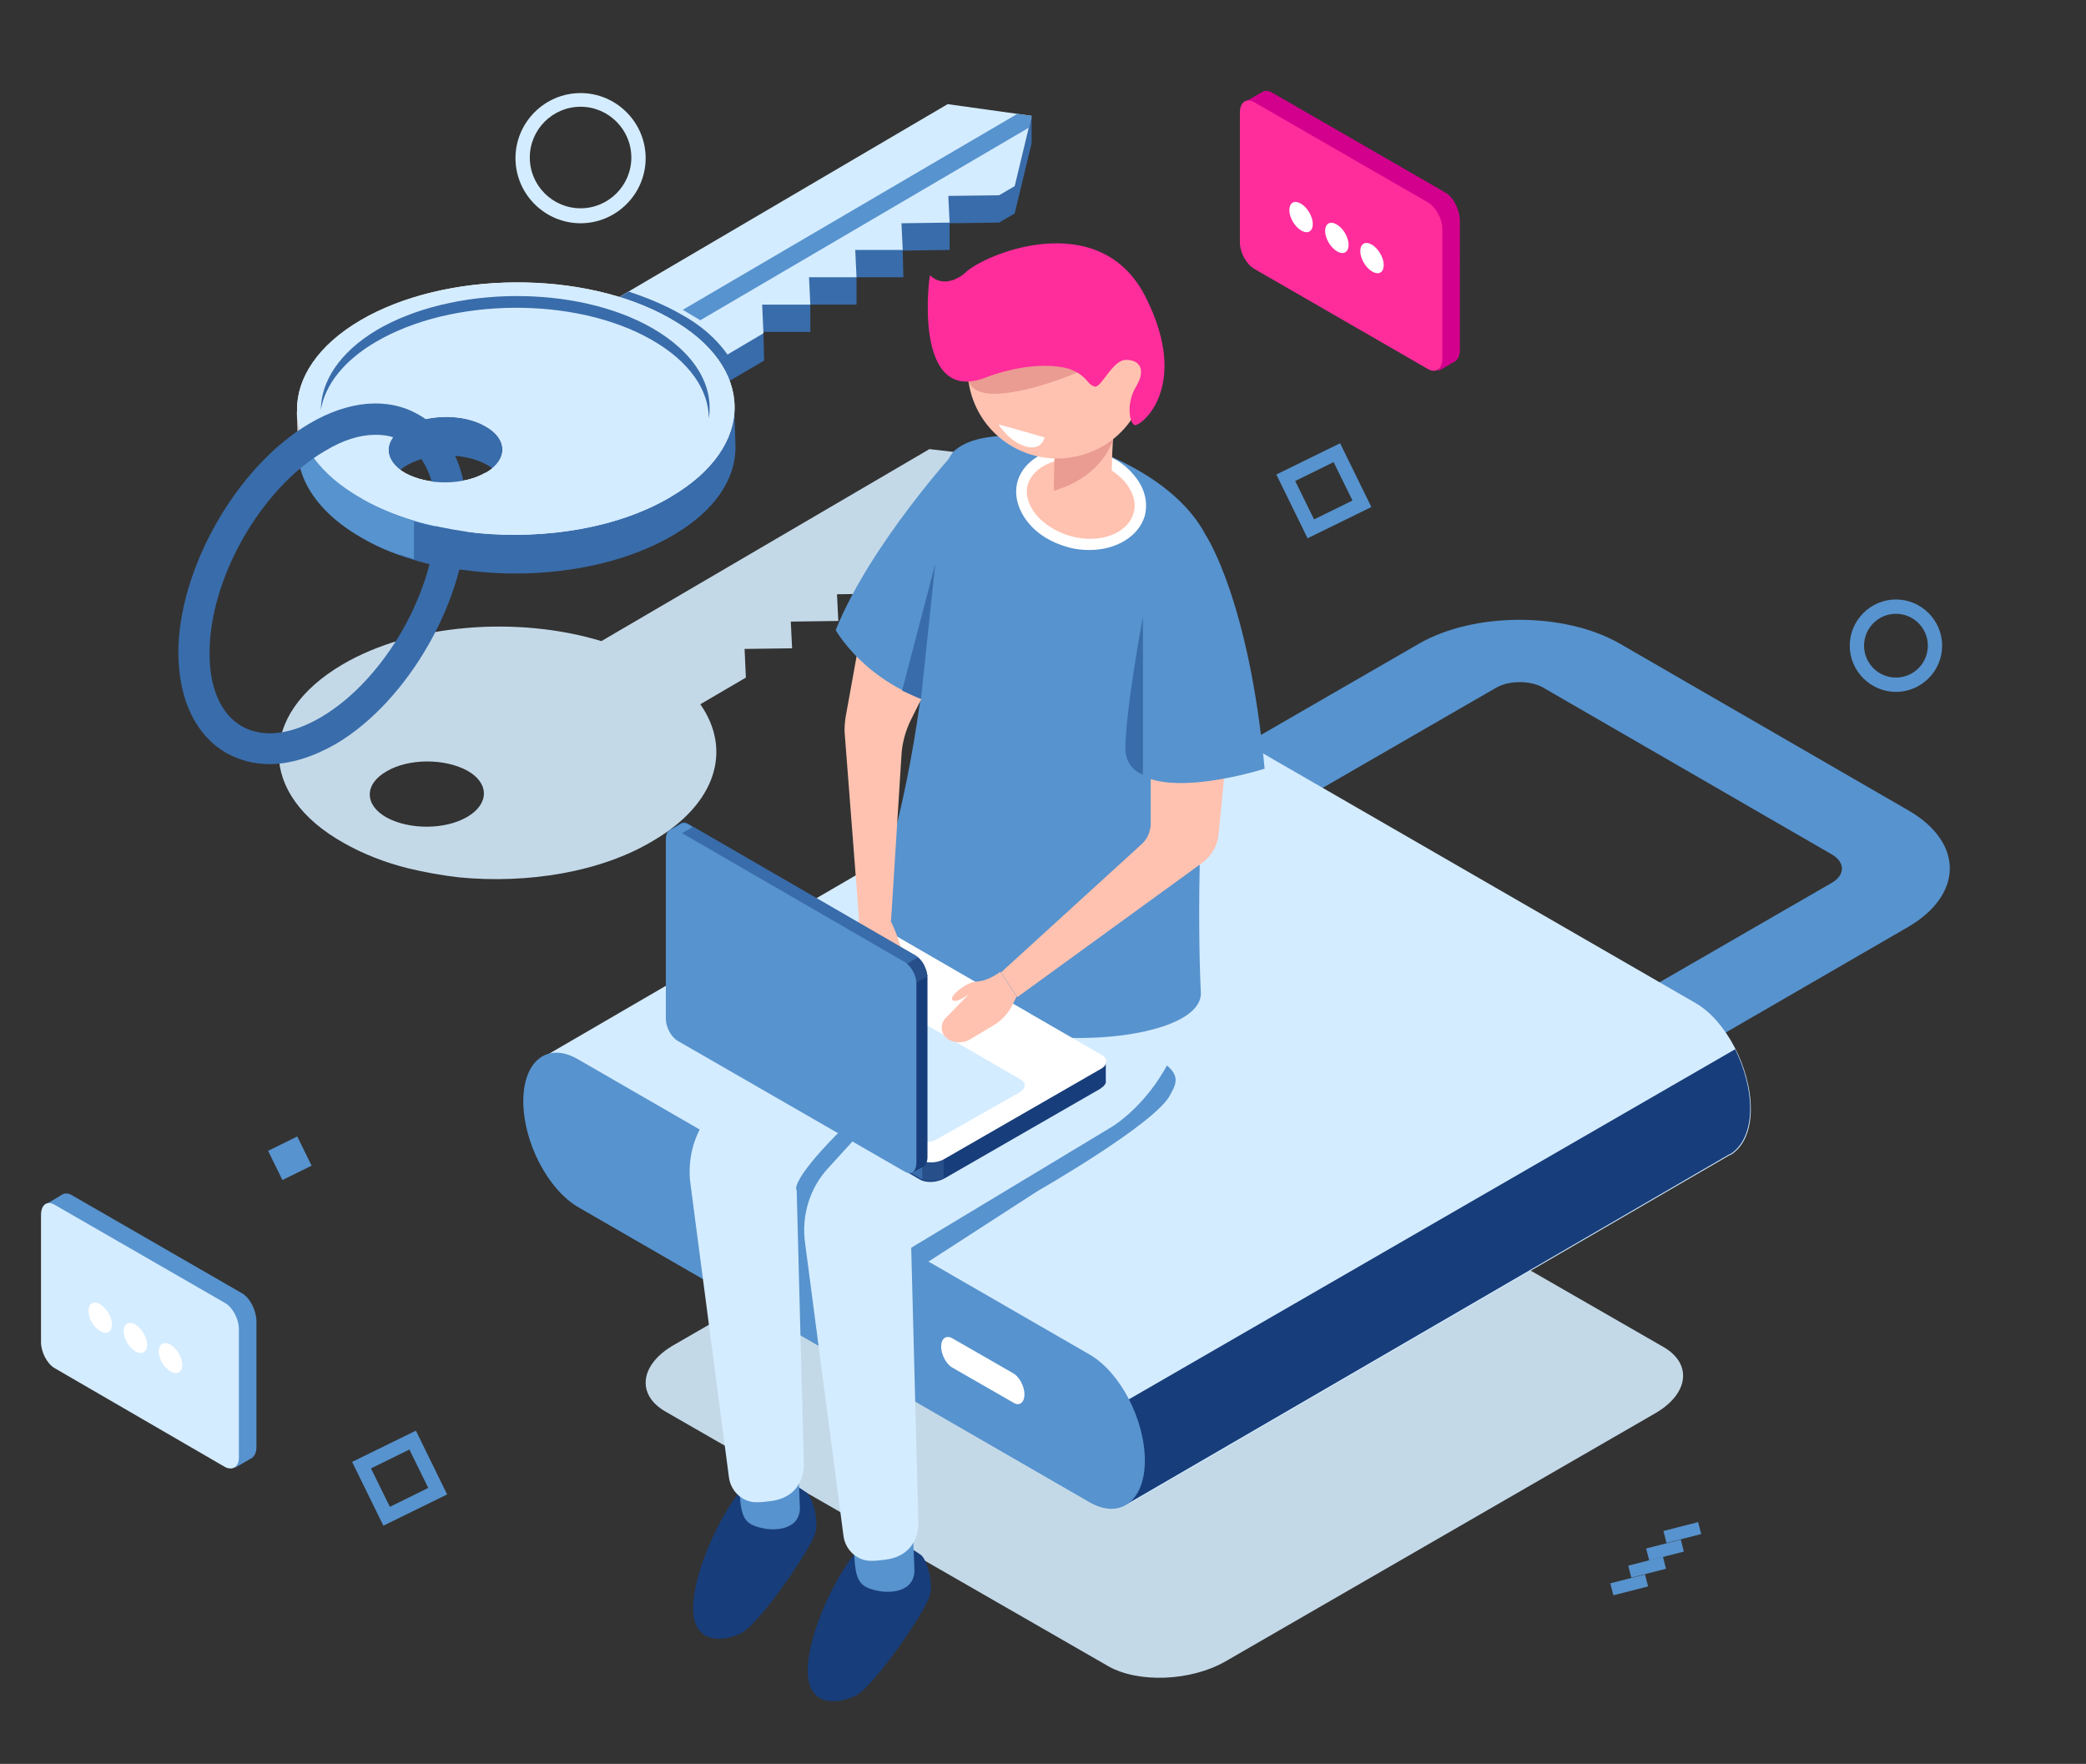
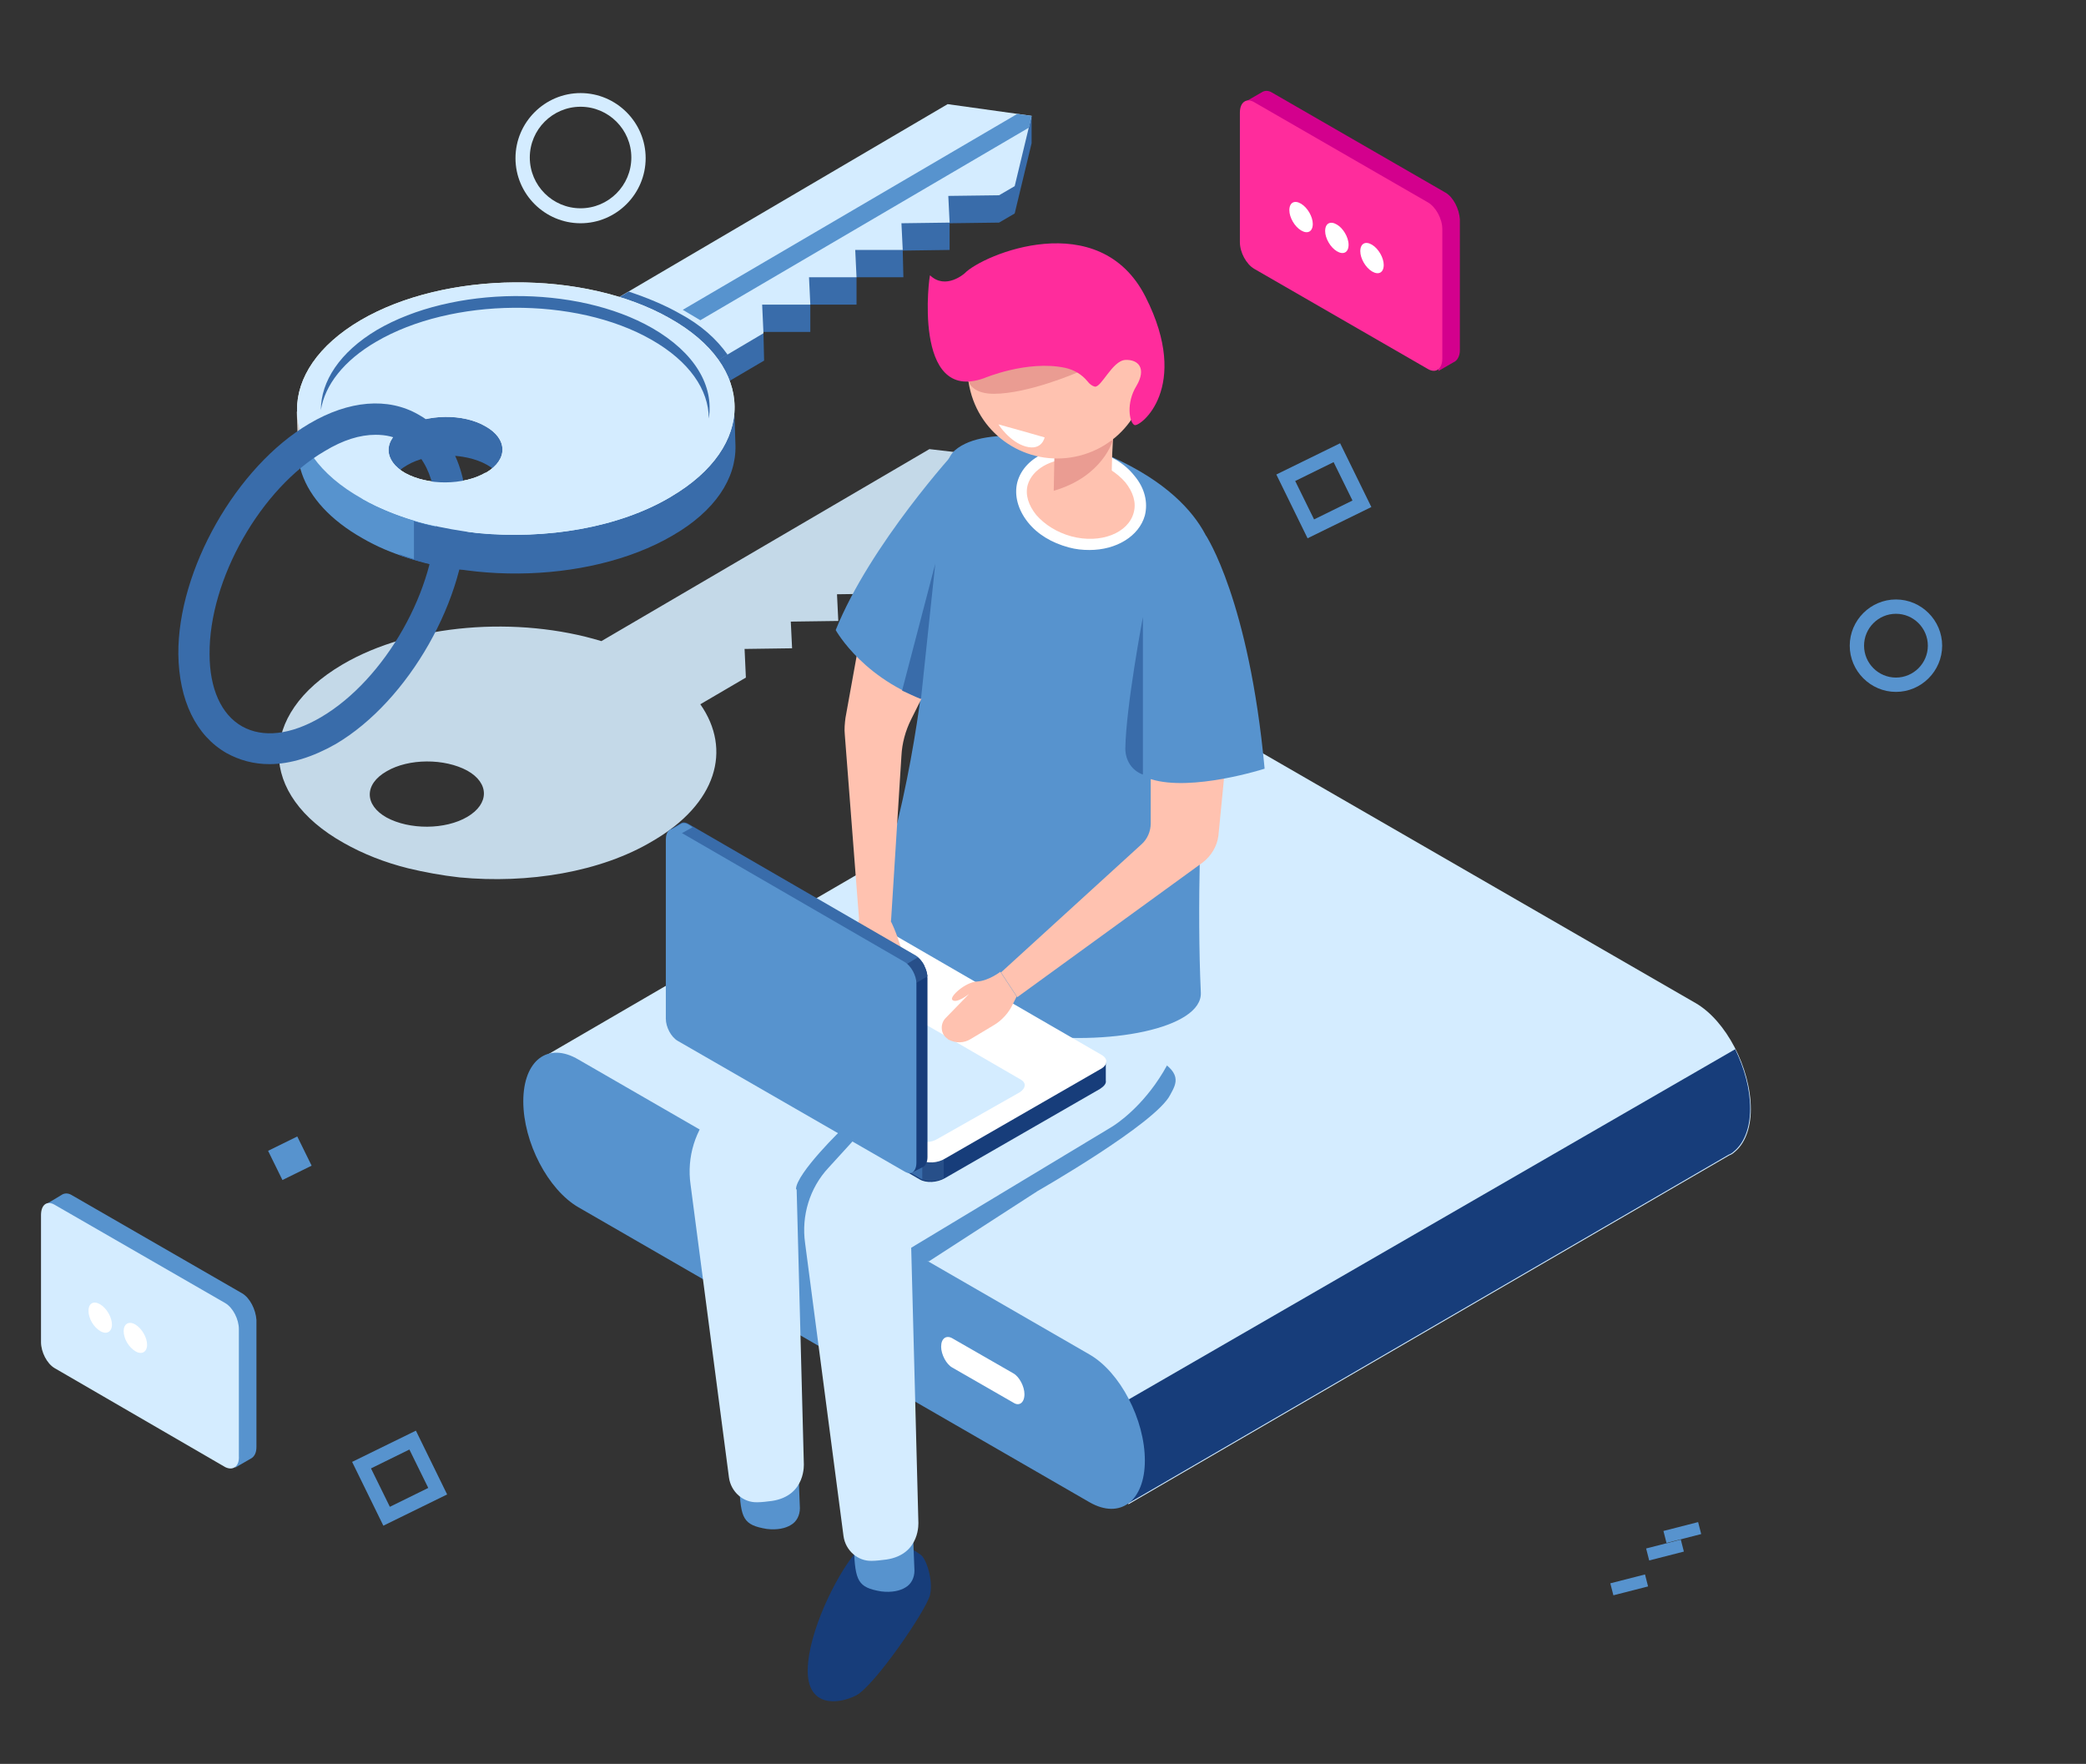
<svg xmlns="http://www.w3.org/2000/svg" version="1.1" id="Ñëîé_1" x="0px" y="0px" viewBox="0 0 320.5 271" style="enable-background:new 0 0 320.5 271;" xml:space="preserve">
  <rect x="0" y="0" width="320.5" height="271" fill="#333333" stroke="none" />
  <style type="text/css">
	.st0{fill:#5793CE;}
	.st1{fill:#C4D9E8;}
	.st2{fill:#D4ECFF;}
	.st3{fill:#173D7A;}
	.st4{fill:#FFFFFF;}
	.st5{fill:#396CAA;}
	.st6{fill:#D3D0CF;}
	.st7{fill:#F2F2F2;}
	.st8{fill:#FFC2B0;}
	.st9{fill:#EA9C92;}
	.st10{fill:#FF2C9C;}
	.st11{fill:#274F89;}
	.st12{fill:#D3008D;}
</style>
  <g>
    <rect x="257.7" y="232.7" transform="matrix(0.248 0.969 -0.969 0.248 422.482 -73.573)" class="st0" width="1.9" height="5.5" />
    <rect x="255" y="235.3" transform="matrix(0.248 0.969 -0.969 0.248 423.011 -68.911)" class="st0" width="1.9" height="5.5" />
-     <rect x="252.2" y="238" transform="matrix(0.248 0.969 -0.969 0.248 423.577 -64.23)" class="st0" width="1.9" height="5.5" />
    <rect x="249.5" y="240.7" transform="matrix(0.248 0.969 -0.969 0.248 424.106 -59.567)" class="st0" width="1.9" height="5.5" />
  </g>
  <g>
    <path class="st1" d="M142.8,69L92.4,98.5c-12.8-3.9-29.1-2.7-39.8,3.6c-13.1,7.7-13,20,0.2,27.4c3,1.7,6.3,3,9.9,3.9   c2.5,0.6,5.2,1.1,7.9,1.4c10.5,1,21.7-0.8,29.7-5.6c9.8-5.7,12.2-14,7.3-21l7-4.1l-0.2-4.4l7.3-0.1l-0.2-4.1l7.3-0.1l-0.2-4.1   l7.3-0.1l-0.2-4.1l7.3-0.1l-0.2-4.1l7.8-0.1l2.4-1.4l2.6-10.9L142.8,69z M71.8,125.5c-3.4,2-8.9,2-12.4,0.1c-3.4-1.9-3.5-5.1,0-7.1   c3.4-2,8.9-2,12.4-0.1C75.2,120.3,75.2,123.5,71.8,125.5z" />
-     <path class="st1" d="M170.3,256l-68-39.1c-4.6-2.6-4-7.3,1.3-10.3l66-38.1c5.3-3.1,13.3-3.4,17.9-0.7l68,39.1   c4.6,2.6,4,7.3-1.3,10.3l-66,38.1C182.9,258.3,174.9,258.6,170.3,256z" />
    <g>
      <g>
-         <path class="st0" d="M250,167.4l-11.8-6.8l43.3-25c2-1.2,2-3.1,0-4.3l-44.3-25.6c-2-1.2-5.4-1.2-7.4,0l-43.3,25l-11.8-6.8     l43.3-25c8.5-4.9,22.4-4.9,30.9,0l44.3,25.6c8.5,4.9,8.5,12.9,0,17.9L250,167.4z" />
-       </g>
+         </g>
      <g>
        <path class="st2" d="M269,170.4c0-6.3-3.8-13.6-8.5-16.3l-78.5-45.3c-2.1-1.2-4-1.3-5.5-0.5l0,0l-93.7,54.5l90.6,68.3l92.3-53.6     c0.3-0.1,0.6-0.3,0.8-0.5h0l0,0C268,175.8,269,173.5,269,170.4z" />
        <path class="st3" d="M173.3,231l92.3-53.6c0.3-0.1,0.6-0.3,0.8-0.5h0l0,0c1.5-1.2,2.5-3.5,2.5-6.6c0-3-0.9-6.2-2.3-9.1     l-105.3,60.8L173.3,231z" />
        <path class="st0" d="M167.4,230.8l-78.5-45.3c-4.7-2.7-8.5-10-8.5-16.3l0,0c0-6.3,3.8-9.2,8.5-6.4l78.5,45.3     c4.7,2.7,8.5,10,8.5,16.3l0,0C175.9,230.6,172.1,233.5,167.4,230.8z" />
      </g>
      <path class="st4" d="M155.7,215.5l-9.4-5.4c-0.9-0.5-1.7-2-1.7-3.2l0,0c0-1.3,0.8-1.8,1.7-1.3l9.4,5.4c0.9,0.5,1.7,2,1.7,3.2l0,0    C157.4,215.5,156.6,216.1,155.7,215.5z" />
    </g>
    <g>
      <g>
        <polygon class="st5" points="84.8,55.9 100.9,65.1 117.4,55.4 117.3,51.2 117.2,51.3 117.2,51 124.5,51 124.5,46.8 131.6,46.8      131.6,42.6 138.8,42.6 138.7,38.5 145.9,38.4 145.9,34.3 153.5,34.2 155.9,32.8 158.5,22 158.5,17.8 157.2,21.8 145.6,20.2         " />
        <g>
          <g>
            <g>
              <g>
                <g>
                  <polygon class="st2" points="100.9,60.9 117.3,51.2 117.1,46.8 124.5,46.8 124.3,42.6 131.6,42.6 131.4,38.4 138.7,38.4           138.5,34.3 145.9,34.2 145.7,30.1 153.5,30 155.9,28.6 158.5,17.8 145.6,16 84.8,51.7         " />
                </g>
              </g>
              <g>
                <g>
                  <path class="st5" d="M111.8,54.5c-1.7-2.4-4.1-4.6-7.5-6.4c-2.3-1.3-5-2.4-7.7-3.3l-11.9,7l16.1,9.2L111.8,54.5z" />
                </g>
              </g>
              <g>
                <g>
                  <polygon class="st0" points="158.1,19.6 158.5,17.8 156.3,17.5 104.9,47.6 107.6,49.2         " />
                </g>
              </g>
              <g>
                <g>
                  <polygon class="st6" points="45.8,69.2 45.6,63.2 47.5,67.2         " />
                </g>
              </g>
              <path class="st5" d="M55.8,82.6c13.2,7.5,34.5,7.3,47.5-0.3c6.6-3.8,9.8-8.8,9.7-13.8l0,0l-0.2-6.3l-1.1,1.2        c-1.5-3.1-4.4-6.1-8.7-8.5c-13.2-7.5-34.5-7.3-47.5,0.3C42.5,62.8,42.6,75.1,55.8,82.6z M74.8,71.4c3.4,1.9,3.5,5.1,0.1,7.1        c-3.4,2-8.9,2-12.4,0.1c-3.4-1.9-3.5-5.1,0-7.1C65.8,69.5,71.4,69.5,74.8,71.4z" />
              <g>
                <g>
                  <path class="st7" d="M55.6,76.6c13.2,7.5,34.5,7.3,47.5-0.3c13.1-7.7,13-20-0.2-27.4c-13.2-7.5-34.5-7.3-47.5,0.3          C42.3,56.9,42.4,69.2,55.6,76.6z M74.6,65.5c3.4,1.9,3.5,5.1,0.1,7.1c-3.4,2-8.9,2-12.4,0.1c-3.4-1.9-3.5-5.1-0.1-7.1          C65.6,63.6,71.2,63.5,74.6,65.5z" />
                </g>
              </g>
              <path class="st0" d="M70.8,79.9c-2.9,0.5-6.1,0.1-8.4-1.2c-2.5-1.4-3.2-3.4-2.1-5.2l-6-4.7c0,0-3.1-3.5-6.2-7        c-4.8,7-2.3,15.3,7.6,20.9c4.3,2.5,9.2,3.9,14.7,4.7L70.8,79.9z" />
              <g>
                <g>
                  <path class="st2" d="M55.6,76.6c3,1.7,6.3,3,9.9,3.9c2.5,0.6,5.2,1.1,7.9,1.4c10.5,1,21.7-0.8,29.7-5.6          c13.1-7.7,13-20-0.2-27.4c-13.2-7.5-34.5-7.3-47.5,0.3C42.3,56.9,42.4,69.2,55.6,76.6z M74.6,65.5c3.4,1.9,3.5,5.1,0.1,7.1          c-3.4,2-8.9,2-12.4,0.1c-3.4-1.9-3.5-5.1-0.1-7.1C65.6,63.6,71.2,63.5,74.6,65.5z" />
                </g>
              </g>
              <g>
                <g>
                  <g>
                    <path class="st5" d="M49.3,63c0.6-3.8,3.5-7.6,8.5-10.5c11.6-6.8,30.6-7,42.3-0.3c5.8,3.3,8.8,7.7,8.8,12.1           c0.8-5-2.1-10.1-8.7-13.9c-11.7-6.7-30.7-6.5-42.3,0.3C52.2,54.1,49.3,58.6,49.3,63z" />
                  </g>
                </g>
              </g>
            </g>
            <g>
              <g>
                <g>
                  <g>
                    <path class="st5" d="M41.4,117.4c-2.4,0-4.6-0.6-6.6-1.7c-4.7-2.7-7.3-8.1-7.4-15.2c-0.1-12.9,8.9-28.8,20.1-35.4           c6.1-3.6,12.1-4.1,16.8-1.4c2,1.1,3.7,2.8,4.9,4.9c1.6,2.8,2.5,6.2,2.5,10.3c0.1,12.9-8.9,28.8-20.1,35.4           C48.1,116.3,44.6,117.4,41.4,117.4z M57.7,66.8c-2.4,0-5,0.8-7.8,2.5C40.1,75,32.1,89,32.2,100.5c0,5.3,1.8,9.3,5,11.1           c3.2,1.8,7.5,1.3,12.1-1.4c9.9-5.8,17.8-19.8,17.7-31.2c0-3.1-0.7-5.9-1.9-7.9l0,0c-0.8-1.4-1.9-2.4-3.1-3.2           C60.7,67.1,59.3,66.8,57.7,66.8z" />
                  </g>
                </g>
              </g>
            </g>
          </g>
        </g>
      </g>
      <path class="st2" d="M63.9,77.3l9.4,2.3l1.3-7c-3.4,2-8.9,2-12.4,0.1L63.9,77.3z" />
      <path class="st2" d="M55.6,76.6c3,1.7,6.3,3,9.9,3.9c2.5,0.6,5.2,1.1,7.9,1.4c10.5,1,21.7-0.8,29.7-5.6l-38.2-0.9L55.6,76.6z" />
      <path class="st5" d="M69.7,81.5c0,0-4.1-0.7-8.3-2.1v5.9c2,0.7,5.3,1.7,8.2,2.1C78.3,88.4,69.7,81.5,69.7,81.5z" />
    </g>
    <path class="st0" d="M63.6,80c-1.7-0.5-3.6-1.2-5.4-2c-5.1-2.4,1.4,6.5,1.4,6.5s1.7,0.7,4,1.4V80z" />
  </g>
  <polygon class="st0" points="159.4,183 142.7,193.8 134.6,192.5 154.5,182.9 " />
  <g>
    <g>
      <path class="st3" d="M139.2,237.4c0,0-4.8-2.4-7.8,1.2c-3,3.6-7.2,12.2-7.3,17.9c-0.1,5.8,4.6,5.4,7.4,4    c2.8-1.4,10.9-13.2,11.4-15.5c0.5-2.3-0.6-5.5-1.4-6.1C140.8,238.4,139.2,237.4,139.2,237.4z" />
      <path class="st0" d="M140.3,236.3l0.2,5c0,1.1-0.5,2.1-1.4,2.6c-0.8,0.5-2.1,0.8-3.7,0.6c-3.6-0.6-4-1.6-4.2-6.6    C130.9,232.8,140.3,236.3,140.3,236.3z" />
      <g>
-         <path class="st3" d="M121.6,227.8c0,0-4.8-2.4-7.8,1.2c-3,3.6-7.2,12.2-7.3,17.9c-0.1,5.8,4.6,5.4,7.4,4     c2.8-1.4,10.9-13.2,11.4-15.5c0.5-2.3-0.6-5.5-1.4-6.1C123.2,228.8,121.6,227.8,121.6,227.8z" />
        <path class="st0" d="M122.7,226.7l0.2,5c0,1.1-0.5,2.1-1.4,2.6c-0.8,0.5-2.1,0.8-3.7,0.6c-3.6-0.6-4-1.6-4.2-6.6     C113.3,223.3,122.7,226.7,122.7,226.7z" />
        <path class="st2" d="M165.6,135.1c-1.4-23.2-25.1,3.4-25.1,3.4l-16.2,15.9l-14.6,16c-2.9,3.1-4.2,7.4-3.6,11.6l5.9,45     c0.3,2.2,2.2,3.9,4.4,3.8c0.6,0,1.4-0.1,2.2-0.2c5.3-0.8,4.9-5.8,4.9-5.8l-1.1-42.1l30.7-18.5C153.1,164.3,167,158.3,165.6,135.1     z" />
      </g>
      <path class="st0" d="M134.1,174.8l-4.4-1.6c-0.1,0-7.4,7.1-7.4,9.5l3.3,1.1l8.2-8L134.1,174.8z" />
      <path class="st0" d="M159.4,183c0,0,18.2-10.4,20.4-14.8c0.9-1.7,2.2-3.5-3.1-6.1l-24.3,17.3l1.1,6L159.4,183z" />
      <path class="st2" d="M183.2,144.1c-1.5-23.2-25.1,3.4-25.1,3.4l-16.2,15.9l-14.6,16c-2.9,3.1-4.2,7.4-3.6,11.6l5.9,45    c0.3,2.2,2.2,3.9,4.4,3.8c0.6,0,1.4-0.1,2.2-0.2c5.3-0.8,4.9-5.8,4.9-5.8l-1.1-42.1l30.7-18.5    C170.7,173.2,184.6,165.3,183.2,144.1z" />
      <path class="st0" d="M169.2,69.5c18,7.4,17.6,18.1,17.6,18.1s-3.5,38.9-2.3,64.9c0.5,10.9-57.7,11.7-49-17.3    c10.2-34.2,6.4-61.8,11.2-66C151.5,65,164.6,67.6,169.2,69.5z" />
      <path class="st8" d="M175,78.9c-0.9,3.6-5.7,5.6-10.7,4.3c-5-1.3-8.2-5.3-7.3-8.9c0.9-3.6,5.7-5.6,10.7-4.3    C172.7,71.3,175.9,75.3,175,78.9z" />
      <path class="st4" d="M167.4,84.5c-1.1,0-2.1-0.1-3.2-0.4c-2.6-0.7-4.8-2-6.3-3.9c-1.5-1.9-2.1-4.1-1.6-6.1    c1.1-4.1,6.3-6.3,11.7-4.9c2.6,0.7,4.8,2,6.3,3.9c1.6,1.9,2.1,4.1,1.6,6.1C175,82.4,171.5,84.5,167.4,84.5z M164.7,70.5    c-3.3,0-6.1,1.6-6.8,4c-0.4,1.5,0.1,3.1,1.3,4.6c1.3,1.5,3.2,2.7,5.4,3.3c4.5,1.2,8.8-0.5,9.6-3.7c0.4-1.5-0.1-3.1-1.3-4.6    c-1.3-1.5-3.2-2.7-5.4-3.3C166.5,70.6,165.6,70.5,164.7,70.5z" />
      <path class="st8" d="M162,68.7c0,0,0.2,0.7-0.2,6.4c-0.1,1.8,6.2,3.5,7.8,1.8c1.6-1.6,1-3.3,1.4-9.4C171.4,61.5,162,68.7,162,68.7    z" />
      <path class="st9" d="M171,67.6c0,0-1.5,5.6-9.1,7.8l0.1-5.1L171,67.6z" />
      <path class="st8" d="M175.8,53.2c1.9,7.4-2.5,14.9-9.9,16.8c-7.4,1.9-14.9-2.5-16.8-9.9c-1.9-7.4,2.5-14.9,9.9-16.8    C166.4,41.4,173.9,45.8,175.8,53.2z" />
      <path class="st9" d="M165.6,57.2c0,0-7.6,3.3-12.9,3.3c-5.3,0-4.1-4.4-4.1-4.4l15.6-2.3L165.6,57.2z" />
      <path class="st10" d="M151.2,58.1c0,0,6.6-2.8,12.4-1.6c1.4,0.3,2.6,1,3.5,2.1c0.3,0.4,0.7,0.7,1.1,0.8c1,0.2,2.7-4,4.7-4.1    c2-0.1,3.3,1.3,1.7,4c-1.6,2.6-1.1,5.6-0.3,6c0.8,0.4,8.8-5.7,1.7-19.7s-25-6.5-27.8-3.6c0,0-2.9,2.6-5.3,0.3    C142.8,42,140.1,62.1,151.2,58.1z" />
      <path class="st8" d="M176.8,116v10.5c0,1.2-0.5,2.4-1.4,3.2l-21.6,19.7l2.5,3.8l28.5-20.7c1.3-1,2.2-2.5,2.4-4.1L189,110    L176.8,116z" />
      <path class="st0" d="M185.3,82.3c0,0,6.6,9.9,9,35.8c0,0-11.2,3.6-17.5,1.6C170.4,117.6,185.3,82.3,185.3,82.3z" />
      <path class="st5" d="M175.6,94.8c0,0-2.6,13.7-2.7,20.2c0,1.8,1,3.4,2.7,4l0,0V94.8z" />
    </g>
    <g>
      <path class="st3" d="M169.9,163.1l-4.8-0.6l-30.8-17.8c-1-0.6-2.7-0.5-3.9,0.2l-21.8,12.6l-2.9-0.4v2.9h0c0,0.4,0.2,0.7,0.7,1    l34.9,20.2c1,0.6,2.7,0.5,3.9-0.2l23.8-13.7c0.6-0.4,1-0.8,0.9-1.3l0,0V163.1z" />
      <path class="st5" d="M146.8,151.8l-2.2-1.3h-24.1l-11.9,6.8l-2.9-0.4v2.9h0c0,0.4,0.2,0.7,0.7,1l34.9,20.2c0.5,0.3,1.3,0.4,2,0.4    L146.8,151.8z" />
      <path class="st0" d="M107.1,157.2l-1.3-0.2v2.9h0c0,0.4,0.2,0.7,0.7,1l0.6,0.4V157.2z" />
      <path class="st11" d="M141.7,181.2c0.9,0.4,2.3,0.3,3.3-0.2v-4.9h-3.3V181.2z" />
      <path class="st4" d="M141.4,178.2L106.4,158c-1-0.6-0.9-1.6,0.3-2.2l23.8-13.7c1.1-0.7,2.9-0.7,3.9-0.2l34.9,20.2    c1,0.6,0.9,1.6-0.3,2.2L145.2,178C144.1,178.7,142.4,178.8,141.4,178.2z" />
      <path class="st2" d="M140.8,175.1l-29-16.8c-0.8-0.5-0.7-1.3,0.2-1.9l12.7-7.2c0.9-0.5,2.4-0.6,3.2-0.1l29,16.8    c0.8,0.5,0.7,1.3-0.2,1.9L144,175C143,175.6,141.6,175.6,140.8,175.1z" />
    </g>
    <path class="st8" d="M131.9,141.4l-0.4,2.4c-0.3,2.1-0.3,4.1,0.2,6.2l0.4,2.1c0.2,1.2,1.2,2.1,2.4,2.3l0,0c0.9,0.2,1.8-0.5,1.9-1.4   l0.6-5.2c0,0,1.3,1.7,2,1.7c0.6,0-0.7-5.2-2.2-8.1C135.3,138.6,131.9,141.4,131.9,141.4z" />
    <path class="st8" d="M143.7,103.1l-3.7,7.4c-0.9,1.8-1.4,3.7-1.5,5.6l-1.6,25.4l-4.9-0.1l-2.2-28.5c-0.1-0.9,0-1.8,0.1-2.6   l2.6-14.4L143.7,103.1z" />
    <g>
      <path class="st3" d="M140.2,180.1l-2.9-3.8l-30.8-17.8c-1-0.6-1.8-2.1-1.8-3.4l0-25.2l-1.8-2.3l1.7-1l0,0c0.3-0.2,0.7-0.2,1.2,0.1    l34.9,20.2c1,0.6,1.8,2.1,1.8,3.4l0,27.5c0,0.7-0.3,1.3-0.7,1.5l0,0L140.2,180.1z" />
      <path class="st5" d="M118.9,165.7l-2.2-1.3l-12-20.9l0-13.7l-1.8-2.3l1.7-1l0,0c0.3-0.2,0.7-0.2,1.2,0.1l34.9,20.2    c0.5,0.3,1,0.9,1.3,1.5L118.9,165.7z" />
      <path class="st0" d="M103.7,128.6l-0.8-1l1.7-1l0,0c0.3-0.2,0.7-0.2,1.2,0.1l0.6,0.4L103.7,128.6z" />
      <path class="st11" d="M141,147.1c0.8,0.6,1.4,1.8,1.5,2.9l-3.4,2l-1.6-2.8L141,147.1z" />
      <path class="st0" d="M139,147.8l-34.9-20.2c-1-0.6-1.8,0-1.8,1.4l0,27.5c0,1.3,0.8,2.8,1.8,3.4L139,180c1,0.6,1.8,0,1.8-1.4    l0-27.5C140.8,149.9,140,148.4,139,147.8z" />
    </g>
    <path class="st8" d="M156.2,153.1l-0.6,1.2c-0.6,1.3-1.7,2.5-2.9,3.2l-3.5,2.1c-1.1,0.7-2.4,0.7-3.5,0.1c0,0-0.1,0-0.1-0.1   c-1.1-0.7-1.2-2.3-0.3-3.2l3.6-3.7c0,0-2,1.6-2.6,0.9c-0.4-0.5,2-2.7,3.8-2.8c1.8-0.1,3.6-1.5,3.6-1.5L156.2,153.1z" />
    <path class="st0" d="M147,69.1c0,0-13.3,14.5-18.6,27.7c0,0,4.5,8.2,15.7,11.4C155.2,111.4,147,69.1,147,69.1z" />
    <path class="st5" d="M141.5,107.4l2.2-20.8l-5.1,19.5C139.5,106.5,140.5,107,141.5,107.4z" />
    <path class="st4" d="M157,66.2l-3.6-1c0,0,1.7,2.7,4.2,3.4c2.5,0.7,2.9-1.4,2.9-1.4L157,66.2z" />
  </g>
  <path class="st2" d="M89.2,34.3c-5.5,0-10-4.5-10-10s4.5-10,10-10c5.5,0,10,4.5,10,10S94.7,34.3,89.2,34.3z M89.2,16.4  c-4.3,0-7.8,3.5-7.8,7.8s3.5,7.8,7.8,7.8c4.3,0,7.8-3.5,7.8-7.8S93.5,16.4,89.2,16.4z" />
  <path class="st0" d="M291.3,106.3c-3.9,0-7.1-3.2-7.1-7.1c0-3.9,3.2-7.1,7.1-7.1s7.1,3.2,7.1,7.1  C298.4,103.1,295.2,106.3,291.3,106.3z M291.3,94.3c-2.7,0-4.9,2.2-4.9,4.9c0,2.7,2.2,4.9,4.9,4.9c2.7,0,4.9-2.2,4.9-4.9  C296.2,96.5,294,94.3,291.3,94.3z" />
  <path class="st0" d="M58.9,234.4l-4.8-9.8l9.8-4.8l4.8,9.8L58.9,234.4z M57,225.6l2.9,5.9l5.9-2.9l-2.9-5.9L57,225.6z" />
  <path class="st0" d="M200.9,82.7l-4.8-9.8l9.8-4.8l4.8,9.8L200.9,82.7z M199,73.9l2.9,5.9l5.9-2.9l-2.9-5.9L199,73.9z" />
  <rect x="42.1" y="175.5" transform="matrix(0.897 -0.441 0.441 0.897 -73.97 37.952)" class="st0" width="5" height="5" />
  <g>
    <g>
      <path class="st12" d="M222.1,29.6l-26.7-15.4c-0.5-0.3-1-0.3-1.4-0.1c0,0,0,0,0,0l-2.6,1.5c0,0,1.1,0.4,1.8,0.7v19.5    c0,1.6,1,3.4,2.2,4.1l25.6,14.8v2.3l2.6-1.5l0,0c0.4-0.3,0.7-0.9,0.7-1.7V33.7C224.2,32.1,223.3,30.3,222.1,29.6z" />
      <path class="st10" d="M219.4,56.7l-26.7-15.4c-1.2-0.7-2.2-2.5-2.2-4.1V17.3c0-1.6,1-2.3,2.2-1.6l26.7,15.4    c1.2,0.7,2.2,2.5,2.2,4.1v19.9C221.6,56.7,220.6,57.4,219.4,56.7z" />
    </g>
    <g>
      <path class="st4" d="M201.7,34.4c0,1.2-0.8,1.6-1.8,1c-1-0.6-1.8-2-1.8-3.1c0-1.2,0.8-1.6,1.8-1C200.9,31.9,201.7,33.3,201.7,34.4    z" />
      <path class="st4" d="M207.2,37.6c0,1.2-0.8,1.6-1.8,1c-1-0.6-1.8-2-1.8-3.1c0-1.2,0.8-1.6,1.8-1C206.3,35,207.2,36.4,207.2,37.6z" />
      <path class="st4" d="M212.6,40.7c0,1.2-0.8,1.6-1.8,1c-1-0.6-1.8-2-1.8-3.1c0-1.2,0.8-1.6,1.8-1C211.8,38.2,212.6,39.6,212.6,40.7    z" />
    </g>
  </g>
  <g>
    <g>
      <path class="st0" d="M37.2,198.7L11,183.6c-0.5-0.3-1-0.3-1.4-0.1c0,0,0,0,0,0l-2.5,1.5c0,0,1.1,0.4,1.8,0.7v19.1    c0,1.6,0.9,3.4,2.1,4l25.1,14.5v2.2l2.6-1.5l0,0c0.4-0.3,0.7-0.8,0.7-1.7v-19.5C39.3,201.2,38.4,199.4,37.2,198.7z" />
      <path class="st2" d="M34.6,225.4L8.4,210.2c-1.2-0.7-2.1-2.5-2.1-4v-19.5c0-1.6,0.9-2.3,2.1-1.6l26.2,15.1c1.2,0.7,2.1,2.5,2.1,4    v19.5C36.8,225.3,35.8,226,34.6,225.4z" />
    </g>
    <g>
      <path class="st4" d="M17.2,203.5c0,1.1-0.8,1.6-1.8,1c-1-0.6-1.8-1.9-1.8-3.1s0.8-1.6,1.8-1C16.4,201,17.2,202.4,17.2,203.5z" />
      <path class="st4" d="M22.6,206.6c0,1.1-0.8,1.6-1.8,1c-1-0.6-1.8-1.9-1.8-3.1c0-1.1,0.8-1.6,1.8-1    C21.8,204.1,22.6,205.5,22.6,206.6z" />
-       <path class="st4" d="M28,209.7c0,1.1-0.8,1.6-1.8,1c-1-0.6-1.8-1.9-1.8-3.1c0-1.1,0.8-1.6,1.8-1C27.2,207.2,28,208.6,28,209.7z" />
    </g>
  </g>
</svg>